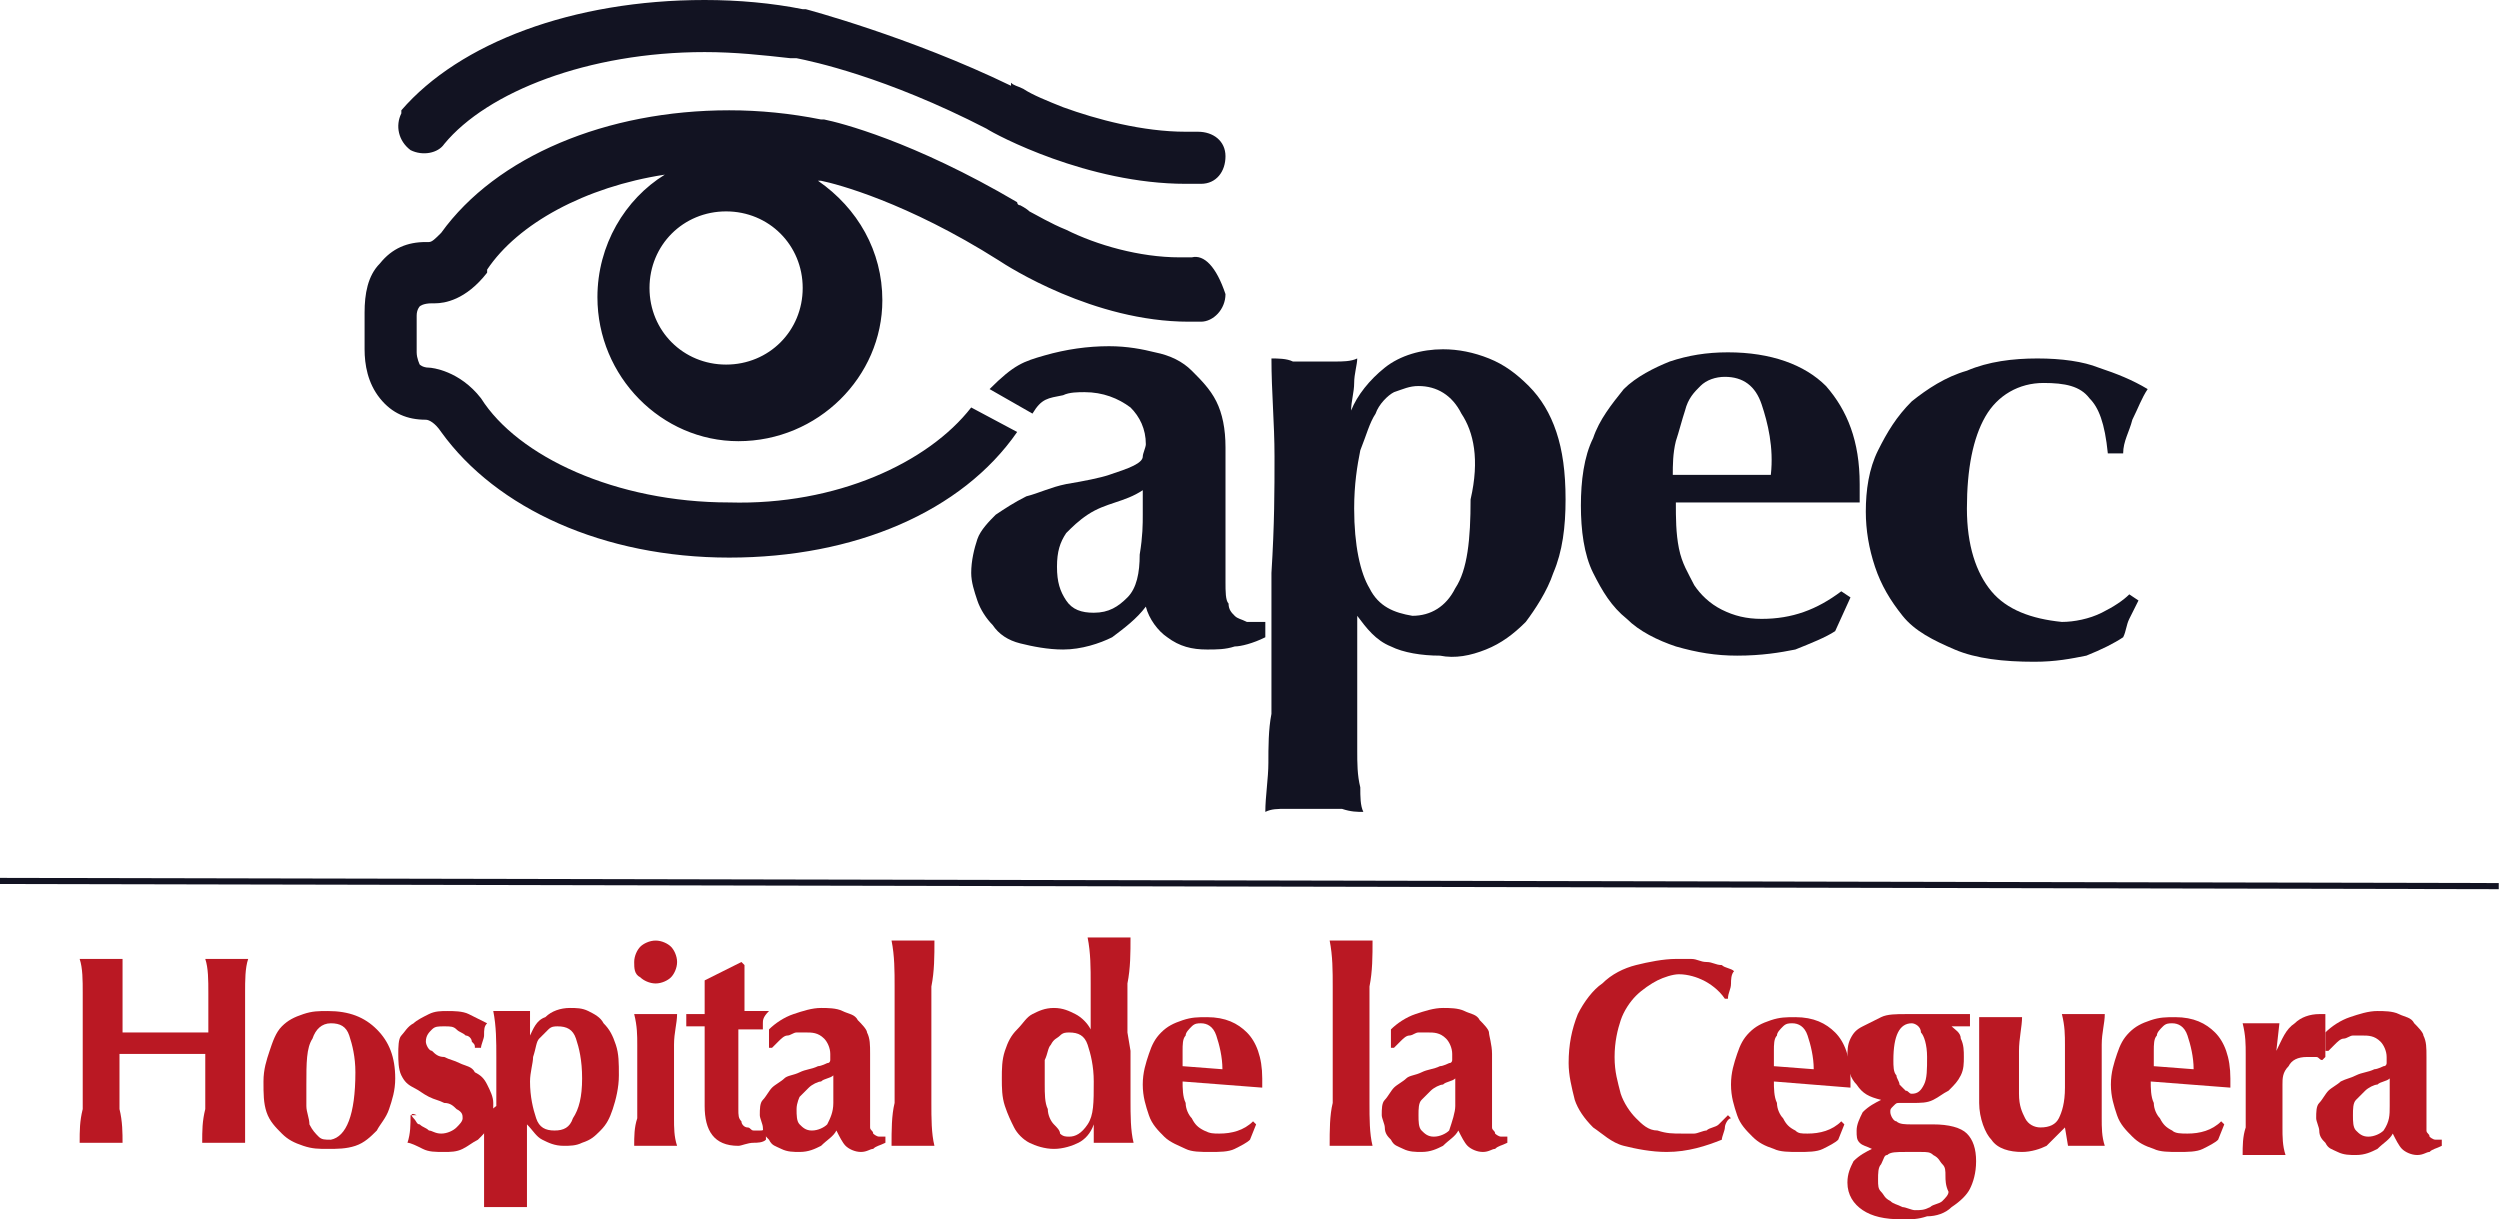
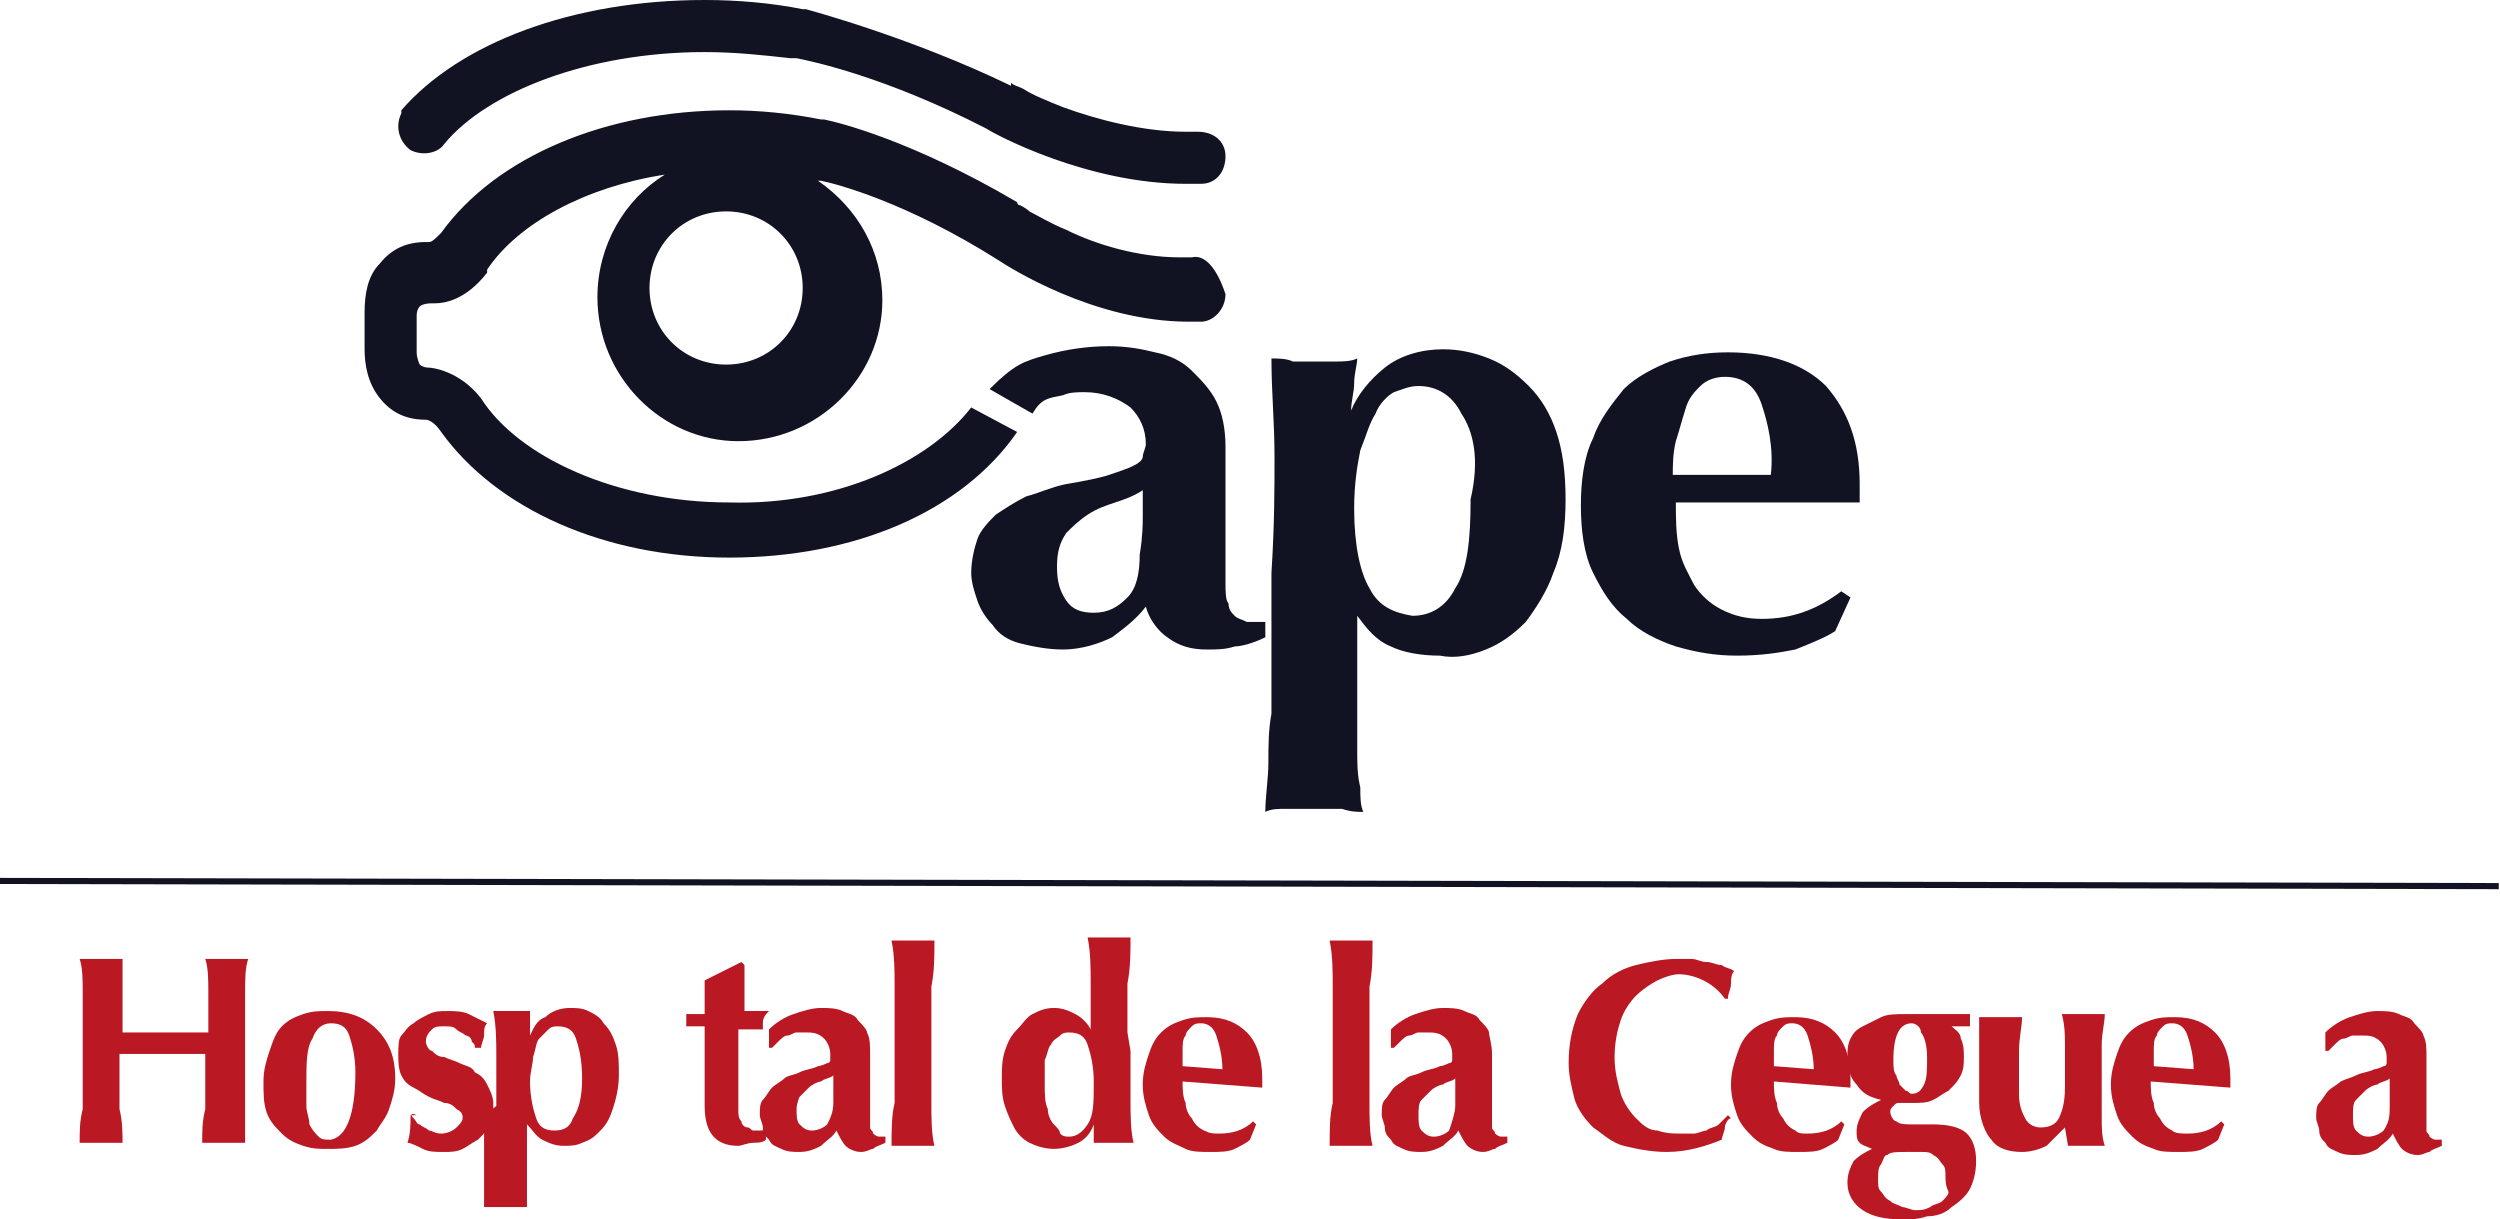
<svg xmlns="http://www.w3.org/2000/svg" id="Layer_1" x="0px" y="0px" viewBox="0 0 81.6 39.8" style="enable-background:new 0 0 81.6 39.8;" xml:space="preserve" width="81.6" height="39.8">
  <g>
    <g>
      <path class="st0" d="M6,34.4c-0.2,0-0.4,0-0.7,0c-0.2,0-0.4,0-0.7,0c-0.2,0-0.4,0-0.7,0l0,0.5c0,0.5,0,0.9,0,1.3         C4,36.6,4,37,4,37.3c-0.1,0-0.2,0-0.3,0c-0.1,0-0.3,0-0.4,0c-0.1,0-0.3,0-0.4,0c-0.1,0-0.2,0-0.3,0c0-0.4,0-0.7,0.1-1.1         c0-0.4,0-0.8,0-1.3l0-1.2c0-0.5,0-0.9,0-1.3c0-0.4,0-0.8-0.1-1.1c0.1,0,0.2,0,0.3,0c0.1,0,0.3,0,0.4,0c0.1,0,0.3,0,0.4,0         c0.1,0,0.2,0,0.3,0C4,31.6,4,32,4,32.4c0,0.4,0,0.8,0,1.3c0.2,0,0.3,0,0.6,0c0.2,0,0.5,0,0.8,0c0.3,0,0.6,0,0.8,0         c0.2,0,0.4,0,0.6,0c0-0.5,0-0.9,0-1.3c0-0.4,0-0.8-0.1-1.1c0.1,0,0.2,0,0.3,0c0.1,0,0.3,0,0.4,0c0.1,0,0.3,0,0.4,0         c0.1,0,0.2,0,0.3,0C8,31.6,8,32,8,32.4c0,0.4,0,0.8,0,1.3l0,1.2c0,0.5,0,0.9,0,1.3C8,36.6,8,37,8,37.3c-0.1,0-0.2,0-0.3,0         c-0.1,0-0.3,0-0.4,0c-0.1,0-0.3,0-0.4,0c-0.1,0-0.2,0-0.3,0c0-0.4,0-0.7,0.1-1.1c0-0.4,0-0.8,0-1.3l0-0.5         C6.4,34.4,6.2,34.4,6,34.4z" fill="#ba1823" />
      <path class="st0" d="M8.6,35.3c0-0.4,0.1-0.7,0.2-1C8.9,34,9,33.7,9.2,33.5c0.2-0.2,0.4-0.3,0.7-0.4c0.3-0.1,0.5-0.1,0.8-0.1         c0.7,0,1.2,0.2,1.6,0.6c0.4,0.4,0.6,0.9,0.6,1.6c0,0.4-0.1,0.7-0.2,1c-0.1,0.3-0.3,0.5-0.4,0.7c-0.2,0.2-0.4,0.4-0.7,0.5         c-0.3,0.1-0.6,0.1-0.9,0.1c-0.3,0-0.5,0-0.8-0.1c-0.3-0.1-0.5-0.2-0.7-0.4c-0.2-0.2-0.4-0.4-0.5-0.7C8.6,36,8.6,35.7,8.6,35.3z          M11.6,35c0-0.5-0.1-0.9-0.2-1.2c-0.1-0.3-0.3-0.4-0.6-0.4c-0.3,0-0.5,0.2-0.6,0.5c-0.2,0.3-0.2,0.8-0.2,1.5c0,0.2,0,0.5,0,0.7         c0,0.2,0.1,0.4,0.1,0.6c0.1,0.2,0.2,0.3,0.3,0.4c0.1,0.1,0.2,0.1,0.4,0.1C11.3,37.1,11.6,36.4,11.6,35z" fill="#ba1823" />
      <path class="st0" d="M13.5,36.5c0.1,0.1,0.1,0.2,0.2,0.2c0.1,0.1,0.2,0.1,0.3,0.2c0.1,0,0.2,0.1,0.4,0.1c0.2,0,0.4-0.1,0.5-0.2         c0.1-0.1,0.2-0.2,0.2-0.3c0-0.1,0-0.2-0.2-0.3c-0.1-0.1-0.2-0.2-0.4-0.2c-0.2-0.1-0.3-0.1-0.5-0.2c-0.2-0.1-0.3-0.2-0.5-0.3         c-0.2-0.1-0.3-0.2-0.4-0.4C13,34.9,13,34.6,13,34.4c0-0.2,0-0.5,0.1-0.6s0.2-0.3,0.4-0.4c0.1-0.1,0.3-0.2,0.5-0.3         c0.2-0.1,0.4-0.1,0.6-0.1c0.2,0,0.5,0,0.7,0.1c0.2,0.1,0.4,0.2,0.6,0.3c-0.1,0.1-0.1,0.2-0.1,0.4c0,0.1-0.1,0.3-0.1,0.4l-0.2,0         c0-0.1,0-0.1-0.1-0.2c0-0.1-0.1-0.2-0.2-0.2c-0.1-0.1-0.2-0.1-0.3-0.2c-0.1-0.1-0.2-0.1-0.4-0.1c-0.2,0-0.3,0-0.4,0.1         c-0.1,0.1-0.2,0.2-0.2,0.4c0,0.1,0.1,0.3,0.2,0.3c0.1,0.1,0.2,0.2,0.4,0.2c0.2,0.1,0.3,0.1,0.5,0.2s0.4,0.1,0.5,0.3         c0.2,0.1,0.3,0.2,0.4,0.4c0.1,0.2,0.2,0.4,0.2,0.6c0,0.3,0,0.5-0.1,0.7c-0.1,0.2-0.2,0.3-0.4,0.5c-0.2,0.1-0.3,0.2-0.5,0.3         c-0.2,0.1-0.4,0.1-0.6,0.1c-0.3,0-0.5,0-0.7-0.1c-0.2-0.1-0.4-0.2-0.5-0.2c0.1-0.3,0.1-0.6,0.1-0.9l0.2,0         C13.4,36.3,13.4,36.4,13.5,36.5z" fill="#ba1823" />
      <path class="st0" d="M16.2,36.1c0-0.6,0-1.1,0-1.6c0-0.5,0-1-0.1-1.5c0.1,0,0.2,0,0.3,0c0.1,0,0.2,0,0.3,0c0.1,0,0.2,0,0.3,0         c0.1,0,0.2,0,0.3,0c0,0.1,0,0.2,0,0.4c0,0.1,0,0.3,0,0.4l0,0c0.1-0.2,0.2-0.5,0.5-0.6c0.2-0.2,0.5-0.3,0.8-0.3         c0.2,0,0.4,0,0.6,0.1c0.2,0.1,0.4,0.2,0.5,0.4c0.2,0.2,0.3,0.4,0.4,0.7c0.1,0.3,0.1,0.6,0.1,1c0,0.4-0.1,0.8-0.2,1.1         c-0.1,0.3-0.2,0.5-0.4,0.7c-0.2,0.2-0.3,0.3-0.6,0.4c-0.2,0.1-0.4,0.1-0.6,0.1c-0.3,0-0.5-0.1-0.7-0.2c-0.2-0.1-0.3-0.3-0.5-0.5         l0,0l0,0.7c0,0.2,0,0.4,0,0.6c0,0.2,0,0.4,0,0.6c0,0.2,0,0.4,0,0.5c0,0.2,0,0.3,0,0.3c-0.1,0-0.2,0-0.3,0s-0.2,0-0.4,0         c-0.1,0-0.3,0-0.4,0c-0.1,0-0.2,0-0.3,0c0-0.2,0-0.5,0-0.7c0-0.2,0-0.5,0-0.7c0-0.2,0-0.5,0-0.8c0-0.3,0-0.5,0-0.8L16.2,36.1z          M19,35.2c0-0.6-0.1-1-0.2-1.3c-0.1-0.3-0.3-0.4-0.6-0.4c-0.1,0-0.2,0-0.3,0.1c-0.1,0.1-0.2,0.2-0.3,0.3c-0.1,0.1-0.1,0.3-0.2,0.6         c0,0.2-0.1,0.5-0.1,0.8c0,0.5,0.1,0.9,0.2,1.2c0.1,0.3,0.3,0.4,0.6,0.4c0.3,0,0.5-0.1,0.6-0.4C18.9,36.2,19,35.8,19,35.2z" fill="#ba1823" />
-       <path class="st0" d="M20.7,31.4c0-0.2,0.1-0.4,0.2-0.5c0.1-0.1,0.3-0.2,0.5-0.2c0.2,0,0.4,0.1,0.5,0.2c0.1,0.1,0.2,0.3,0.2,0.5         c0,0.2-0.1,0.4-0.2,0.5c-0.1,0.1-0.3,0.2-0.5,0.2c-0.2,0-0.4-0.1-0.5-0.2C20.7,31.8,20.7,31.6,20.7,31.4z M20.8,35.1         c0-0.4,0-0.7,0-1c0-0.3,0-0.6-0.1-1c0.1,0,0.2,0,0.3,0c0.1,0,0.2,0,0.4,0c0.3,0,0.5,0,0.7,0c0,0.3-0.1,0.6-0.1,1s0,0.7,0,1l0,0.4         c0,0.4,0,0.7,0,1c0,0.3,0,0.6,0.1,0.9c-0.1,0-0.2,0-0.3,0c-0.1,0-0.2,0-0.4,0s-0.3,0-0.4,0c-0.1,0-0.2,0-0.3,0         c0-0.3,0-0.6,0.1-0.9c0-0.3,0-0.7,0-1L20.8,35.1z" fill="#ba1823" />
      <path class="st0" d="M24.9,33.4c0,0.1,0,0.2,0,0.2l-0.8,0c0,0.1,0,0.3,0,0.5c0,0.2,0,0.4,0,0.5c0,0.2,0,0.4,0,0.5         c0,0.2,0,0.3,0,0.4c0,0.3,0,0.6,0,0.7c0,0.2,0,0.3,0.1,0.4c0,0.1,0.1,0.2,0.2,0.2c0.1,0,0.1,0.1,0.2,0.1c0.1,0,0.2,0,0.2,0         c0.1,0,0.1,0,0.2-0.1l0,0.4c-0.1,0.1-0.3,0.1-0.4,0.1c-0.2,0-0.4,0.1-0.5,0.1c-0.8,0-1.1-0.5-1.1-1.3c0-0.2,0-0.4,0-0.6         c0-0.2,0-0.4,0-0.7c0-0.2,0-0.5,0-0.7c0-0.2,0-0.4,0-0.6l-0.6,0c0-0.1,0-0.1,0-0.2c0-0.1,0-0.2,0-0.2l0.6,0c0-0.2,0-0.4,0-0.5         c0-0.2,0-0.4,0-0.6c0.2-0.1,0.4-0.2,0.6-0.3c0.2-0.1,0.4-0.2,0.6-0.3l0.1,0.1c0,0.1,0,0.2,0,0.3c0,0.1,0,0.3,0,0.4         c0,0.1,0,0.3,0,0.4c0,0.1,0,0.3,0,0.4l0.8,0C24.9,33.2,24.9,33.3,24.9,33.4z" fill="#ba1823" />
      <path class="st0" d="M25.1,33.6c0.2-0.2,0.5-0.4,0.8-0.5c0.3-0.1,0.6-0.2,0.9-0.2c0.2,0,0.5,0,0.7,0.1c0.2,0.1,0.4,0.1,0.5,0.3         c0.1,0.1,0.3,0.3,0.3,0.4c0.1,0.2,0.1,0.4,0.1,0.7c0,0.4,0,0.7,0,1.1c0,0.3,0,0.6,0,1c0,0.1,0,0.3,0,0.3c0,0.1,0.1,0.1,0.1,0.2         c0,0,0.1,0.1,0.2,0.1c0.1,0,0.1,0,0.2,0l0,0.2c-0.2,0.1-0.3,0.1-0.4,0.2c-0.1,0-0.2,0.1-0.4,0.1c-0.2,0-0.4-0.1-0.5-0.2         c-0.1-0.1-0.2-0.3-0.3-0.5c-0.1,0.2-0.3,0.3-0.5,0.5c-0.2,0.1-0.4,0.2-0.7,0.2c-0.2,0-0.4,0-0.6-0.1c-0.2-0.1-0.3-0.1-0.4-0.3         c-0.1-0.1-0.2-0.2-0.2-0.4c0-0.1-0.1-0.3-0.1-0.4c0-0.2,0-0.4,0.1-0.5c0.1-0.1,0.2-0.3,0.3-0.4c0.1-0.1,0.3-0.2,0.4-0.3         s0.3-0.1,0.5-0.2c0.2-0.1,0.4-0.1,0.6-0.2c0.1,0,0.3-0.1,0.3-0.1c0.1,0,0.1-0.1,0.1-0.1c0-0.1,0-0.1,0-0.2c0-0.2-0.1-0.4-0.2-0.5         c-0.2-0.2-0.4-0.2-0.6-0.2c-0.1,0-0.2,0-0.3,0c-0.1,0-0.2,0.1-0.3,0.1c-0.1,0-0.2,0.1-0.3,0.2c-0.1,0.1-0.1,0.1-0.2,0.2l-0.1,0         L25.1,33.6z M27.2,36c0-0.3,0-0.4,0-0.6c0-0.1,0-0.2,0-0.3c-0.1,0.1-0.3,0.1-0.4,0.2c-0.1,0-0.3,0.1-0.4,0.2         c-0.1,0.1-0.2,0.2-0.3,0.3C26.1,35.8,26,36,26,36.2c0,0.2,0,0.4,0.1,0.5c0.1,0.1,0.2,0.2,0.4,0.2c0.2,0,0.4-0.1,0.5-0.2         C27.1,36.5,27.2,36.3,27.2,36z" fill="#ba1823" />
      <path class="st0" d="M29.2,32.2c0-0.5,0-1-0.1-1.5c0.1,0,0.2,0,0.3,0c0.1,0,0.2,0,0.4,0c0.1,0,0.3,0,0.4,0c0.1,0,0.2,0,0.3,0         c0,0.5,0,1-0.1,1.5c0,0.5,0,1,0,1.6l0,0.6c0,0.6,0,1.1,0,1.6c0,0.5,0,1,0.1,1.4c-0.1,0-0.2,0-0.3,0c-0.1,0-0.2,0-0.4,0         c-0.1,0-0.3,0-0.4,0s-0.2,0-0.3,0c0-0.5,0-1,0.1-1.4c0-0.5,0-1,0-1.6l0-0.6C29.2,33.2,29.2,32.6,29.2,32.2z" fill="#ba1823" />
      <path class="st0" d="M36.9,34.3c0,0.6,0,1.1,0,1.6c0,0.5,0,1,0.1,1.4c-0.1,0-0.2,0-0.3,0s-0.2,0-0.4,0c-0.1,0-0.2,0-0.3,0         c-0.1,0-0.2,0-0.3,0c0,0,0,0,0-0.1c0-0.1,0-0.1,0-0.2c0-0.1,0-0.2,0-0.2c0-0.1,0-0.1,0-0.1l0,0c-0.1,0.3-0.3,0.5-0.5,0.6         c-0.2,0.1-0.5,0.2-0.8,0.2c-0.3,0-0.6-0.1-0.8-0.2c-0.2-0.1-0.4-0.3-0.5-0.5c-0.1-0.2-0.2-0.4-0.3-0.7c-0.1-0.3-0.1-0.6-0.1-0.9         c0-0.3,0-0.6,0.1-0.9c0.1-0.3,0.2-0.5,0.4-0.7c0.2-0.2,0.3-0.4,0.5-0.5c0.2-0.1,0.4-0.2,0.7-0.2c0.3,0,0.5,0.1,0.7,0.2         c0.2,0.1,0.4,0.3,0.5,0.5l0,0c0-0.5,0-1,0-1.5c0-0.5,0-1-0.1-1.5c0.1,0,0.2,0,0.3,0c0.1,0,0.2,0,0.4,0c0.1,0,0.3,0,0.4,0         c0.1,0,0.2,0,0.3,0c0,0.5,0,1-0.1,1.5c0,0.5,0,1,0,1.6L36.9,34.3z M34.1,35.4c0,0.3,0,0.6,0.1,0.8c0,0.2,0.1,0.4,0.2,0.5         s0.2,0.2,0.2,0.3c0.1,0.1,0.2,0.1,0.3,0.1c0.2,0,0.4-0.1,0.6-0.4c0.2-0.3,0.2-0.7,0.2-1.4c0-0.5-0.1-0.9-0.2-1.2         c-0.1-0.3-0.3-0.4-0.6-0.4c-0.1,0-0.2,0-0.3,0.1c-0.1,0.1-0.2,0.1-0.3,0.3c-0.1,0.1-0.1,0.3-0.2,0.5C34.1,34.7,34.1,35,34.1,35.4z         " fill="#ba1823" />
      <path class="st0" d="M38.6,35.3c0,0.2,0,0.5,0.1,0.7c0,0.2,0.1,0.4,0.2,0.5c0.1,0.2,0.2,0.3,0.4,0.4c0.2,0.1,0.3,0.1,0.5,0.1         c0.4,0,0.8-0.1,1.1-0.4l0.1,0.1l-0.2,0.5c-0.1,0.1-0.3,0.2-0.5,0.3c-0.2,0.1-0.5,0.1-0.8,0.1c-0.3,0-0.6,0-0.8-0.1         s-0.5-0.2-0.7-0.4c-0.2-0.2-0.4-0.4-0.5-0.7c-0.1-0.3-0.2-0.6-0.2-1c0-0.4,0.1-0.7,0.2-1c0.1-0.3,0.2-0.5,0.4-0.7         c0.2-0.2,0.4-0.3,0.7-0.4c0.3-0.1,0.5-0.1,0.8-0.1c0.6,0,1,0.2,1.3,0.5c0.3,0.3,0.5,0.8,0.5,1.5l0,0.2c0,0.1,0,0.1,0,0.1         L38.6,35.3z M39.9,34.9c0-0.4-0.1-0.8-0.2-1.1c-0.1-0.3-0.3-0.4-0.5-0.4c-0.1,0-0.2,0-0.3,0.1c-0.1,0.1-0.2,0.2-0.2,0.3         c-0.1,0.1-0.1,0.3-0.1,0.5c0,0.2,0,0.3,0,0.5L39.9,34.9z" fill="#ba1823" />
      <path class="st0" d="M43.5,32.2c0-0.5,0-1-0.1-1.5c0.1,0,0.2,0,0.3,0c0.1,0,0.2,0,0.4,0c0.1,0,0.3,0,0.4,0c0.1,0,0.2,0,0.3,0         c0,0.5,0,1-0.1,1.5c0,0.5,0,1,0,1.6l0,0.6c0,0.6,0,1.1,0,1.6c0,0.5,0,1,0.1,1.4c-0.1,0-0.2,0-0.3,0c-0.1,0-0.2,0-0.4,0         c-0.1,0-0.3,0-0.4,0c-0.1,0-0.2,0-0.3,0c0-0.5,0-1,0.1-1.4c0-0.5,0-1,0-1.6l0-0.6C43.5,33.2,43.5,32.7,43.5,32.2z" fill="#ba1823" />
      <path class="st0" d="M45.4,33.6c0.2-0.2,0.5-0.4,0.8-0.5c0.3-0.1,0.6-0.2,0.9-0.2c0.2,0,0.5,0,0.7,0.1c0.2,0.1,0.4,0.1,0.5,0.3         c0.1,0.1,0.3,0.3,0.3,0.4s0.1,0.4,0.1,0.7c0,0.4,0,0.7,0,1.1c0,0.3,0,0.6,0,1c0,0.1,0,0.3,0,0.3c0,0.1,0.1,0.1,0.1,0.2         c0,0,0.1,0.1,0.2,0.1c0.1,0,0.1,0,0.2,0l0,0.2c-0.2,0.1-0.3,0.1-0.4,0.2c-0.1,0-0.2,0.1-0.4,0.1c-0.2,0-0.4-0.1-0.5-0.2         c-0.1-0.1-0.2-0.3-0.3-0.5c-0.1,0.2-0.3,0.3-0.5,0.5c-0.2,0.1-0.4,0.2-0.7,0.2c-0.2,0-0.4,0-0.6-0.1c-0.2-0.1-0.3-0.1-0.4-0.3         c-0.1-0.1-0.2-0.2-0.2-0.4c0-0.1-0.1-0.3-0.1-0.4c0-0.2,0-0.4,0.1-0.5c0.1-0.1,0.2-0.3,0.3-0.4c0.1-0.1,0.3-0.2,0.4-0.3         s0.3-0.1,0.5-0.2c0.2-0.1,0.4-0.1,0.6-0.2c0.1,0,0.3-0.1,0.3-0.1c0.1,0,0.1-0.1,0.1-0.1c0-0.1,0-0.1,0-0.2c0-0.2-0.1-0.4-0.2-0.5         c-0.2-0.2-0.4-0.2-0.6-0.2c-0.1,0-0.2,0-0.3,0c-0.1,0-0.2,0.1-0.3,0.1c-0.1,0-0.2,0.1-0.3,0.2c-0.1,0.1-0.1,0.1-0.2,0.2l-0.1,0         L45.4,33.6z M47.5,36.1c0-0.3,0-0.4,0-0.6c0-0.1,0-0.2,0-0.3c-0.1,0.1-0.3,0.1-0.4,0.2c-0.1,0-0.3,0.1-0.4,0.2         c-0.1,0.1-0.2,0.2-0.3,0.3c-0.1,0.1-0.1,0.3-0.1,0.5c0,0.2,0,0.4,0.1,0.5c0.1,0.1,0.2,0.2,0.4,0.2c0.2,0,0.4-0.1,0.5-0.2         C47.4,36.6,47.5,36.3,47.5,36.1z" fill="#ba1823" />
      <path class="st0" d="M56.3,36.8c0,0.1-0.1,0.3-0.1,0.4c-0.5,0.2-1.1,0.4-1.8,0.4c-0.5,0-1-0.1-1.4-0.2c-0.4-0.1-0.7-0.4-1-0.6         c-0.3-0.3-0.5-0.6-0.6-0.9c-0.1-0.4-0.2-0.8-0.2-1.2c0-0.6,0.1-1.1,0.3-1.6c0.2-0.4,0.5-0.8,0.8-1c0.3-0.3,0.7-0.5,1.1-0.6         c0.4-0.1,0.9-0.2,1.3-0.2c0.2,0,0.3,0,0.5,0c0.2,0,0.3,0.1,0.5,0.1c0.2,0,0.3,0.1,0.5,0.1c0.1,0.1,0.3,0.1,0.4,0.2         c-0.1,0.1-0.1,0.3-0.1,0.4c0,0.2-0.1,0.3-0.1,0.5l-0.1,0c-0.2-0.3-0.5-0.5-0.7-0.6c-0.2-0.1-0.5-0.2-0.8-0.2         c-0.2,0-0.5,0.1-0.7,0.2c-0.2,0.1-0.5,0.3-0.7,0.5c-0.2,0.2-0.4,0.5-0.5,0.8c-0.1,0.3-0.2,0.7-0.2,1.2c0,0.5,0.1,0.8,0.2,1.2         c0.1,0.3,0.3,0.6,0.5,0.8c0.2,0.2,0.4,0.4,0.7,0.4c0.3,0.1,0.5,0.1,0.8,0.1c0.1,0,0.3,0,0.4,0c0.1,0,0.3-0.1,0.4-0.1         c0.1-0.1,0.3-0.1,0.4-0.2c0.1-0.1,0.2-0.2,0.3-0.3l0.1,0.1C56.4,36.5,56.3,36.7,56.3,36.8z" fill="#ba1823" />
      <path class="st0" d="M57.9,35.3c0,0.2,0,0.5,0.1,0.7c0,0.2,0.1,0.4,0.2,0.5c0.1,0.2,0.2,0.3,0.4,0.4C58.7,37,58.8,37,59,37         c0.4,0,0.8-0.1,1.1-0.4l0.1,0.1L60,37.2c-0.1,0.1-0.3,0.2-0.5,0.3c-0.2,0.1-0.5,0.1-0.8,0.1c-0.3,0-0.6,0-0.8-0.1         c-0.3-0.1-0.5-0.2-0.7-0.4c-0.2-0.2-0.4-0.4-0.5-0.7c-0.1-0.3-0.2-0.6-0.2-1c0-0.4,0.1-0.7,0.2-1c0.1-0.3,0.2-0.5,0.4-0.7         c0.2-0.2,0.4-0.3,0.7-0.4c0.3-0.1,0.5-0.1,0.8-0.1c0.6,0,1,0.2,1.3,0.5c0.3,0.3,0.5,0.8,0.5,1.5l0,0.2c0,0.1,0,0.1,0,0.1         L57.9,35.3z M59.2,34.9c0-0.4-0.1-0.8-0.2-1.1c-0.1-0.3-0.3-0.4-0.5-0.4c-0.1,0-0.2,0-0.3,0.1c-0.1,0.1-0.2,0.2-0.2,0.3         c-0.1,0.1-0.1,0.3-0.1,0.5c0,0.2,0,0.3,0,0.5L59.2,34.9z" fill="#ba1823" />
      <path class="st0" d="M63.7,33.5c0.1,0.1,0.3,0.2,0.3,0.4c0.1,0.2,0.1,0.4,0.1,0.6c0,0.2,0,0.4-0.1,0.6c-0.1,0.2-0.2,0.3-0.4,0.5         c-0.2,0.1-0.3,0.2-0.5,0.3c-0.2,0.1-0.4,0.1-0.7,0.1c-0.1,0-0.1,0-0.2,0c-0.1,0-0.1,0-0.2,0c-0.1,0-0.1,0-0.2,0.1         c-0.1,0.1-0.1,0.1-0.1,0.2c0,0.1,0.1,0.3,0.2,0.3c0.1,0.1,0.3,0.1,0.5,0.1l0.7,0c0.5,0,0.9,0.1,1.1,0.3c0.2,0.2,0.3,0.5,0.3,0.9         c0,0.4-0.1,0.7-0.2,0.9c-0.1,0.2-0.3,0.4-0.6,0.6c-0.2,0.2-0.5,0.3-0.8,0.3c-0.3,0.1-0.5,0.1-0.8,0.1c-0.6,0-1-0.1-1.3-0.3         c-0.3-0.2-0.5-0.5-0.5-0.9c0-0.3,0.1-0.5,0.2-0.7c0.2-0.2,0.4-0.3,0.6-0.4l0,0c-0.2-0.1-0.3-0.1-0.4-0.2c-0.1-0.1-0.1-0.2-0.1-0.4         c0-0.2,0.1-0.4,0.2-0.6c0.2-0.2,0.4-0.3,0.6-0.4l0,0c-0.4-0.1-0.6-0.2-0.8-0.5c-0.2-0.2-0.3-0.5-0.3-0.9c0-0.2,0-0.4,0.1-0.6         c0.1-0.2,0.2-0.3,0.4-0.4c0.2-0.1,0.4-0.2,0.6-0.3c0.2-0.1,0.5-0.1,0.8-0.1c0.1,0,0.2,0,0.3,0c0.1,0,0.2,0,0.3,0         c0.1,0,0.2,0,0.2,0c0.1,0,0.2,0,0.3,0c0.1,0,0.3,0,0.5,0c0.2,0,0.3,0,0.5,0c0,0,0,0.1,0,0.1c0,0,0,0.1,0,0.1c0,0,0,0.1,0,0.1         c0,0,0,0.1,0,0.1L63.7,33.5L63.7,33.5z M63.5,38.4c0-0.2,0-0.3-0.1-0.4c-0.1-0.1-0.1-0.2-0.3-0.3c-0.1-0.1-0.2-0.1-0.4-0.1         c-0.2,0-0.3,0-0.5,0c-0.3,0-0.5,0-0.6,0.1c-0.1,0-0.1,0.1-0.2,0.3c-0.1,0.1-0.1,0.3-0.1,0.5c0,0.2,0,0.3,0.1,0.4         c0.1,0.1,0.1,0.2,0.3,0.3c0.1,0.1,0.2,0.1,0.4,0.2c0.1,0,0.3,0.1,0.4,0.1c0.2,0,0.3,0,0.5-0.1c0.1-0.1,0.3-0.1,0.4-0.2         c0.1-0.1,0.2-0.2,0.2-0.3C63.5,38.7,63.5,38.5,63.5,38.4z M62.4,33.4c-0.4,0-0.6,0.4-0.6,1.2c0,0.2,0,0.4,0.1,0.5         c0,0.1,0.1,0.2,0.1,0.3c0.1,0.1,0.1,0.1,0.2,0.2c0.1,0,0.1,0.1,0.2,0.1c0.2,0,0.3-0.1,0.4-0.3s0.1-0.5,0.1-0.9         c0-0.4-0.1-0.7-0.2-0.8C62.7,33.5,62.5,33.4,62.4,33.4z" fill="#ba1823" />
      <path class="st0" d="M67.4,36.8c-0.2,0.2-0.4,0.4-0.6,0.6c-0.2,0.1-0.5,0.2-0.8,0.2c-0.4,0-0.8-0.1-1-0.4         c-0.2-0.2-0.4-0.7-0.4-1.2c0-0.3,0-0.6,0-0.8c0-0.2,0-0.5,0-0.7c0-0.2,0-0.4,0-0.6s0-0.4,0-0.7c0.1,0,0.2,0,0.3,0         c0.1,0,0.2,0,0.4,0c0.1,0,0.3,0,0.4,0s0.2,0,0.3,0c0,0.3-0.1,0.7-0.1,1.1c0,0.4,0,0.9,0,1.4c0,0.4,0.1,0.6,0.2,0.8         c0.1,0.2,0.3,0.3,0.5,0.3c0.3,0,0.5-0.1,0.6-0.3c0.1-0.2,0.2-0.5,0.2-1l0-0.4c0-0.4,0-0.7,0-1c0-0.3,0-0.6-0.1-1         c0.2,0,0.4,0,0.7,0c0.1,0,0.3,0,0.4,0c0.1,0,0.2,0,0.3,0c0,0.3-0.1,0.6-0.1,1c0,0.3,0,0.7,0,1l0,0.4c0,0.4,0,0.7,0,1         c0,0.3,0,0.6,0.1,0.9c-0.1,0-0.2,0-0.3,0c-0.1,0-0.2,0-0.3,0c-0.1,0-0.2,0-0.3,0c-0.1,0-0.2,0-0.3,0L67.4,36.8L67.4,36.8z" fill="#ba1823" />
      <path class="st0" d="M70.2,35.3c0,0.2,0,0.5,0.1,0.7c0,0.2,0.1,0.4,0.2,0.5c0.1,0.2,0.2,0.3,0.4,0.4C71,37,71.2,37,71.4,37         c0.4,0,0.8-0.1,1.1-0.4l0.1,0.1l-0.2,0.5c-0.1,0.1-0.3,0.2-0.5,0.3c-0.2,0.1-0.5,0.1-0.8,0.1c-0.3,0-0.6,0-0.8-0.1         c-0.3-0.1-0.5-0.2-0.7-0.4c-0.2-0.2-0.4-0.4-0.5-0.7c-0.1-0.3-0.2-0.6-0.2-1c0-0.4,0.1-0.7,0.2-1c0.1-0.3,0.2-0.5,0.4-0.7         c0.2-0.2,0.4-0.3,0.7-0.4c0.3-0.1,0.5-0.1,0.8-0.1c0.6,0,1,0.2,1.3,0.5c0.3,0.3,0.5,0.8,0.5,1.5l0,0.2c0,0.1,0,0.1,0,0.1         L70.2,35.3z M71.6,34.9c0-0.4-0.1-0.8-0.2-1.1c-0.1-0.3-0.3-0.4-0.5-0.4c-0.1,0-0.2,0-0.3,0.1c-0.1,0.1-0.2,0.2-0.2,0.3         c-0.1,0.1-0.1,0.3-0.1,0.5c0,0.2,0,0.3,0,0.5L71.6,34.9z" fill="#ba1823" />
-       <path class="st0" d="M74.3,34.3c0.2-0.4,0.3-0.7,0.6-0.9c0.2-0.2,0.5-0.3,0.8-0.3c0,0,0.1,0,0.1,0c0,0,0,0,0.1,0         c0,0.1,0,0.2,0,0.3c0,0.1,0,0.2,0,0.4l0,0.3c0,0,0,0.1,0,0.2c0,0.1,0,0.1,0,0.2l-0.1,0.1c-0.1,0-0.1-0.1-0.2-0.1         c-0.1,0-0.2,0-0.3,0c-0.3,0-0.5,0.1-0.6,0.3c-0.2,0.2-0.2,0.4-0.2,0.6l0,0.4c0,0.4,0,0.7,0,1c0,0.3,0,0.6,0.1,0.9         c-0.1,0-0.2,0-0.3,0c-0.1,0-0.2,0-0.4,0c-0.1,0-0.3,0-0.4,0c-0.1,0-0.2,0-0.3,0c0-0.3,0-0.6,0.1-0.9c0-0.3,0-0.7,0-1l0-0.4         c0-0.4,0-0.7,0-1c0-0.3,0-0.6-0.1-1c0.1,0,0.2,0,0.3,0c0.1,0,0.2,0,0.3,0c0.1,0,0.2,0,0.3,0c0.1,0,0.2,0,0.3,0L74.3,34.3         L74.3,34.3z" fill="#ba1823" />
      <path class="st0" d="M75.9,33.7c0.2-0.2,0.5-0.4,0.8-0.5c0.3-0.1,0.6-0.2,0.9-0.2c0.2,0,0.5,0,0.7,0.1c0.2,0.1,0.4,0.1,0.5,0.3         c0.1,0.1,0.3,0.3,0.3,0.4c0.1,0.2,0.1,0.4,0.1,0.7c0,0.4,0,0.7,0,1.1c0,0.3,0,0.6,0,1c0,0.1,0,0.3,0,0.3c0,0.1,0.1,0.1,0.1,0.2         c0,0,0.1,0.1,0.2,0.1c0.1,0,0.1,0,0.2,0l0,0.2c-0.2,0.1-0.3,0.1-0.4,0.2c-0.1,0-0.2,0.1-0.4,0.1c-0.2,0-0.4-0.1-0.5-0.2         c-0.1-0.1-0.2-0.3-0.3-0.5c-0.1,0.2-0.3,0.3-0.5,0.5c-0.2,0.1-0.4,0.2-0.7,0.2c-0.2,0-0.4,0-0.6-0.1c-0.2-0.1-0.3-0.1-0.4-0.3         c-0.1-0.1-0.2-0.2-0.2-0.4c0-0.1-0.1-0.3-0.1-0.4c0-0.2,0-0.4,0.1-0.5c0.1-0.1,0.2-0.3,0.3-0.4s0.3-0.2,0.4-0.3         c0.2-0.1,0.3-0.1,0.5-0.2c0.2-0.1,0.4-0.1,0.6-0.2c0.1,0,0.3-0.1,0.3-0.1c0.1,0,0.1-0.1,0.1-0.1c0-0.1,0-0.1,0-0.2         c0-0.2-0.1-0.4-0.2-0.5c-0.2-0.2-0.4-0.2-0.6-0.2c-0.1,0-0.2,0-0.3,0c-0.1,0-0.2,0.1-0.3,0.1c-0.1,0-0.2,0.1-0.3,0.2         c-0.1,0.1-0.1,0.1-0.2,0.2l-0.1,0L75.9,33.7z M78,36.1c0-0.3,0-0.4,0-0.6c0-0.1,0-0.2,0-0.3c-0.1,0.1-0.3,0.1-0.4,0.2         c-0.1,0-0.3,0.1-0.4,0.2c-0.1,0.1-0.2,0.2-0.3,0.3c-0.1,0.1-0.1,0.3-0.1,0.5c0,0.2,0,0.4,0.1,0.5c0.1,0.1,0.2,0.2,0.4,0.2         c0.2,0,0.4-0.1,0.5-0.2C78,36.6,78,36.4,78,36.1z" fill="#ba1823" />
    </g>
    <g>
      <g>
        <path class="st1" d="M32.9,12.8" fill="#121322" />
      </g>
      <g>
        <path class="st1" d="M26.3,0.3L26.3,0.3l-0.1,0C25.2,0.1,24.1,0,23,0c-4.3,0-8,1.4-9.9,3.6l0,0l0,0.1c-0.2,0.4-0.1,0.9,0.3,1.2          c0.4,0.2,0.9,0.1,1.1-0.2c1.4-1.7,4.7-3,8.5-3c1,0,1.9,0.1,2.8,0.2l0,0l0.1,0c0,0,0,0,0.1,0c0.5,0.1,2.9,0.6,6.2,2.3          c0.3,0.2,3.3,1.8,6.5,1.8c0.2,0,0.3,0,0.5,0c0.5,0,0.8-0.4,0.8-0.9c0-0.5-0.4-0.8-0.9-0.8c-0.1,0-0.3,0-0.4,0          c-1.4,0-2.9-0.4-4-0.8c-0.5-0.2-1-0.4-1.3-0.6c-0.2-0.1-0.3-0.1-0.4-0.2C33,2.8,33,2.8,33,2.8l0,0C29.7,1.2,26.3,0.3,26.3,0.3           M38.9,8.4c-0.1,0-0.2,0-0.4,0c-1.3,0-2.7-0.4-3.7-0.9c-0.5-0.2-1-0.5-1.2-0.6c-0.1-0.1-0.3-0.2-0.3-0.2c-0.1,0-0.1-0.1-0.1-0.1          l0,0l0,0c-3.4-2-5.8-2.6-6.3-2.7l0,0l-0.1,0c-1-0.2-2-0.3-3-0.3c-4,0-7.6,1.5-9.4,4l0,0c-0.2,0.2-0.3,0.3-0.4,0.3          c0,0-0.1,0-0.1,0c0,0,0,0,0,0l0,0c-0.6,0-1.1,0.2-1.5,0.7c-0.4,0.4-0.5,1-0.5,1.6l0,1.2c0,0.5,0.1,1.1,0.5,1.6          c0.4,0.5,0.9,0.7,1.5,0.7l0,0c0.1,0,0.3,0.1,0.5,0.4l0,0l0,0c1.8,2.5,5.3,4.1,9.4,4.1c4.1,0,7.6-1.5,9.4-4.1l-1.5-0.8          c-1.4,1.8-4.4,3.2-7.9,3.1c-3.7,0-6.9-1.5-8.1-3.4l0,0l0,0c-0.7-0.9-1.6-1-1.7-1l0,0c-0.2,0-0.3-0.1-0.3-0.1c0,0-0.1-0.2-0.1-0.4          l0-1.2c0-0.2,0.1-0.3,0.1-0.3c0,0,0.1-0.1,0.4-0.1l0,0l0.1,0c0.3,0,1-0.1,1.7-1l0-0.1l0,0c1-1.5,3.2-2.7,5.8-3.1          c-1.3,0.8-2.2,2.3-2.2,4c0,2.6,2.1,4.7,4.6,4.7c2.6,0,4.7-2.1,4.7-4.6c0-1.6-0.8-3-2.1-3.9c0,0,0,0,0.1,0          c0.5,0.1,2.8,0.7,5.8,2.6v0c0.3,0.2,3.1,2,6.2,2c0.1,0,0.3,0,0.4,0c0.4,0,0.8-0.4,0.8-0.9C39.7,8.7,39.3,8.3,38.9,8.4 M23.7,11.9          c-1.4,0-2.5-1.1-2.5-2.5c0-1.4,1.1-2.5,2.5-2.5c1.4,0,2.5,1.1,2.5,2.5C26.2,10.8,25.1,11.9,23.7,11.9" fill="#121322" />
      </g>
      <g>
        <path class="st1" d="M32.3,12.7c0.8-0.8,1.1-0.9,1.8-1.1c0.7-0.2,1.4-0.3,2.1-0.3c0.6,0,1.1,0.1,1.5,0.2c0.5,0.1,0.9,0.3,1.2,0.6          c0.3,0.3,0.6,0.6,0.8,1c0.2,0.4,0.3,0.9,0.3,1.5c0,0.8,0,1.6,0,2.3c0,0.7,0,1.4,0,2.1c0,0.3,0,0.6,0.1,0.7c0,0.2,0.1,0.3,0.2,0.4          c0.1,0.1,0.2,0.1,0.4,0.2c0.2,0,0.3,0,0.6,0l0,0.5c-0.4,0.2-0.8,0.3-1,0.3c-0.3,0.1-0.6,0.1-0.9,0.1c-0.5,0-0.9-0.1-1.3-0.4          c-0.3-0.2-0.6-0.6-0.7-1c-0.3,0.4-0.7,0.7-1.1,1c-0.4,0.2-1,0.4-1.6,0.4c-0.5,0-1-0.1-1.4-0.2c-0.4-0.1-0.7-0.3-0.9-0.6          c-0.2-0.2-0.4-0.5-0.5-0.8c-0.1-0.3-0.2-0.6-0.2-0.9c0-0.4,0.1-0.8,0.2-1.1c0.1-0.3,0.4-0.6,0.6-0.8c0.3-0.2,0.6-0.4,1-0.6          c0.4-0.1,0.8-0.3,1.3-0.4c0.6-0.1,1.1-0.2,1.4-0.3c0.3-0.1,0.6-0.2,0.8-0.3c0.2-0.1,0.3-0.2,0.3-0.3c0-0.1,0.1-0.3,0.1-0.4          c0-0.5-0.2-0.9-0.5-1.2c-0.4-0.3-0.9-0.5-1.5-0.5c-0.2,0-0.5,0-0.7,0.1C34.2,13,34,13,33.7,13.5 M37.3,16.8c0-0.3,0-0.5,0-0.8          c-0.3,0.2-0.6,0.3-0.9,0.4c-0.3,0.1-0.6,0.2-0.9,0.4c-0.3,0.2-0.5,0.4-0.7,0.6c-0.2,0.3-0.3,0.6-0.3,1.1c0,0.5,0.1,0.8,0.3,1.1          c0.2,0.3,0.5,0.4,0.9,0.4c0.5,0,0.8-0.2,1.1-0.5c0.3-0.3,0.4-0.8,0.4-1.4C37.3,17.5,37.3,17.1,37.3,16.8" fill="#121322" />
      </g>
      <g>
        <path class="st1" d="M41.6,14.9c0-1.1-0.1-2.1-0.1-3.2c0.2,0,0.5,0,0.7,0.1c0.3,0,0.5,0,0.7,0c0.2,0,0.5,0,0.7,0          c0.2,0,0.5,0,0.7-0.1c0,0.2-0.1,0.5-0.1,0.8c0,0.3-0.1,0.6-0.1,0.9l0,0c0.2-0.5,0.6-1,1.1-1.4c0.5-0.4,1.2-0.6,1.9-0.6          c0.5,0,1,0.1,1.5,0.3c0.5,0.2,0.9,0.5,1.3,0.9c0.4,0.4,0.7,0.9,0.9,1.5c0.2,0.6,0.3,1.3,0.3,2.2c0,0.9-0.1,1.7-0.4,2.4          c-0.2,0.6-0.6,1.2-0.9,1.6c-0.4,0.4-0.8,0.7-1.3,0.9c-0.5,0.2-1,0.3-1.5,0.2c-0.6,0-1.2-0.1-1.6-0.3c-0.5-0.2-0.8-0.6-1.1-1l0,0          l0,1.6c0,0.5,0,0.9,0,1.4c0,0.5,0,0.9,0,1.4c0,0.4,0,0.8,0.1,1.2c0,0.3,0,0.6,0.1,0.8c-0.2,0-0.4,0-0.7-0.1c-0.3,0-0.6,0-0.9,0          c-0.3,0-0.6,0-0.9,0c-0.3,0-0.5,0-0.7,0.1c0-0.5,0.1-1.1,0.1-1.6c0-0.5,0-1.1,0.1-1.6c0-0.5,0-1.1,0-1.7c0-0.6,0-1.2,0-1.8l0-1.1          C41.6,17.1,41.6,16,41.6,14.9 M47.7,13.5c-0.3-0.6-0.8-0.9-1.4-0.9c-0.3,0-0.5,0.1-0.8,0.2c-0.2,0.1-0.5,0.4-0.6,0.7          c-0.2,0.3-0.3,0.7-0.5,1.2c-0.1,0.5-0.2,1.1-0.2,1.9c0,1.2,0.2,2.1,0.5,2.6c0.3,0.6,0.8,0.8,1.4,0.9c0.6,0,1.1-0.3,1.4-0.9          c0.4-0.6,0.5-1.6,0.5-2.9C48.3,15,48.1,14.1,47.7,13.5" fill="#121322" />
      </g>
      <g>
        <path class="st1" d="M54.8,17.9c0.1,0.5,0.3,0.8,0.5,1.2c0.2,0.3,0.5,0.6,0.9,0.8c0.4,0.2,0.8,0.3,1.3,0.3c1,0,1.8-0.3,2.6-0.9          l0.3,0.2l-0.5,1.1c-0.3,0.2-0.8,0.4-1.3,0.6c-0.5,0.1-1.1,0.2-1.9,0.2c-0.7,0-1.3-0.1-2-0.3c-0.6-0.2-1.2-0.5-1.6-0.9          c-0.5-0.4-0.8-0.9-1.1-1.5c-0.3-0.6-0.4-1.4-0.4-2.2c0-0.8,0.1-1.6,0.4-2.2c0.2-0.6,0.6-1.1,1-1.6c0.4-0.4,1-0.7,1.5-0.9          c0.6-0.2,1.2-0.3,1.9-0.3c1.4,0,2.5,0.4,3.2,1.1c0.7,0.8,1.1,1.8,1.1,3.2l0,0.4c0,0.1,0,0.2,0,0.2l-6,0          C54.7,16.9,54.7,17.4,54.8,17.9 M57.5,13.2c-0.2-0.6-0.6-0.9-1.2-0.9c-0.3,0-0.6,0.1-0.8,0.3c-0.2,0.2-0.4,0.4-0.5,0.8          c-0.1,0.3-0.2,0.7-0.3,1c-0.1,0.4-0.1,0.8-0.1,1.1l3.2,0C57.9,14.6,57.7,13.8,57.5,13.2" fill="#121322" />
      </g>
      <g>
-         <path class="st1" d="M68.2,13c-0.3-0.4-0.8-0.5-1.5-0.5c-0.8,0-1.5,0.4-1.9,1.1c-0.4,0.7-0.6,1.7-0.6,3c0,1.2,0.3,2.1,0.8,2.7          c0.5,0.6,1.3,0.9,2.3,1c0.4,0,0.9-0.1,1.3-0.3c0.4-0.2,0.7-0.4,0.9-0.6l0.3,0.2c-0.1,0.2-0.2,0.4-0.3,0.6          c-0.1,0.2-0.1,0.4-0.2,0.6c-0.3,0.2-0.7,0.4-1.2,0.6c-0.5,0.1-1,0.2-1.7,0.2c-1,0-1.9-0.1-2.6-0.4c-0.7-0.3-1.3-0.6-1.7-1.1          c-0.4-0.5-0.7-1-0.9-1.6c-0.2-0.6-0.3-1.2-0.3-1.8c0-0.7,0.1-1.4,0.4-2c0.3-0.6,0.6-1.1,1.1-1.6c0.5-0.4,1.1-0.8,1.8-1          c0.7-0.3,1.5-0.4,2.3-0.4c0.8,0,1.5,0.1,2,0.3c0.6,0.2,1.1,0.4,1.6,0.7c-0.2,0.3-0.3,0.6-0.5,1c-0.1,0.4-0.3,0.7-0.3,1.1l-0.5,0          C68.7,13.8,68.5,13.3,68.2,13" fill="#121322" />
-       </g>
+         </g>
    </g>
    <g>
      <line class="st2" x1="0" y1="28.8" x2="81.6" y2="28.9" fill="#ffffff" />
      <rect x="40.7" y="-12" transform="matrix(2.070100e-03 -1 1 2.070100e-03 11.875 69.579)" class="st1" width="0.2" height="81.6" fill="#121322" />
    </g>
  </g>
</svg>